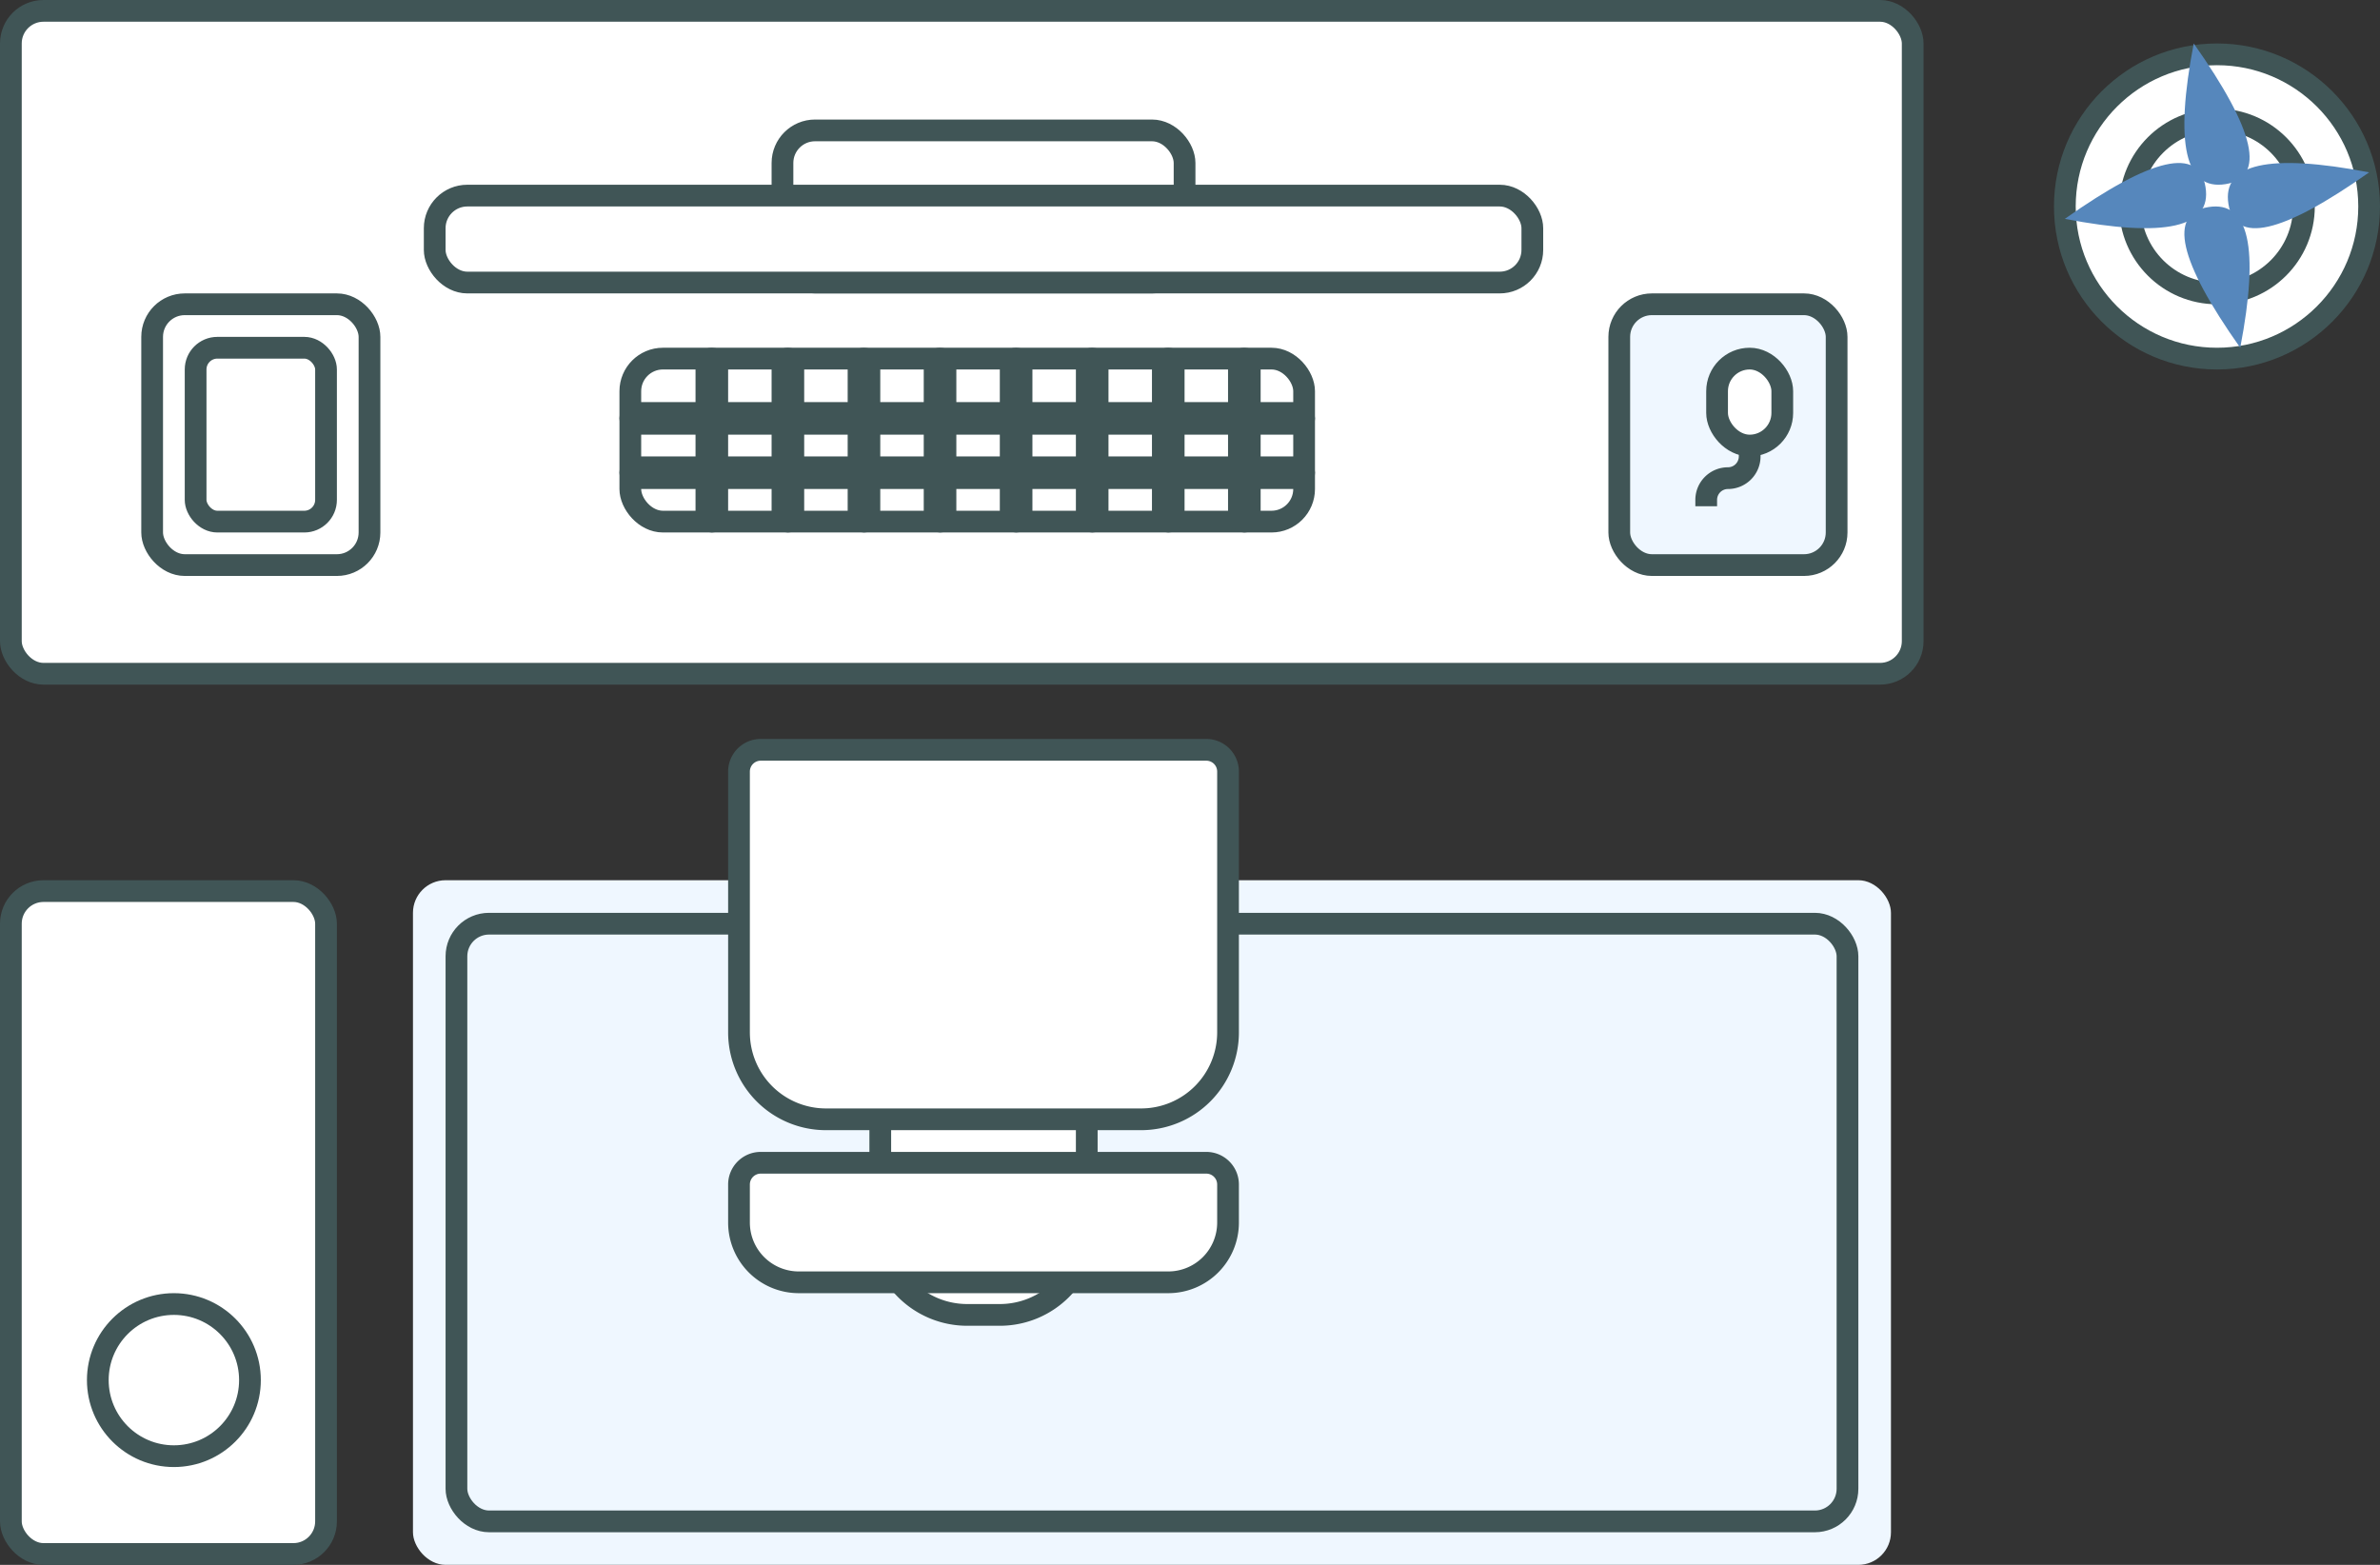
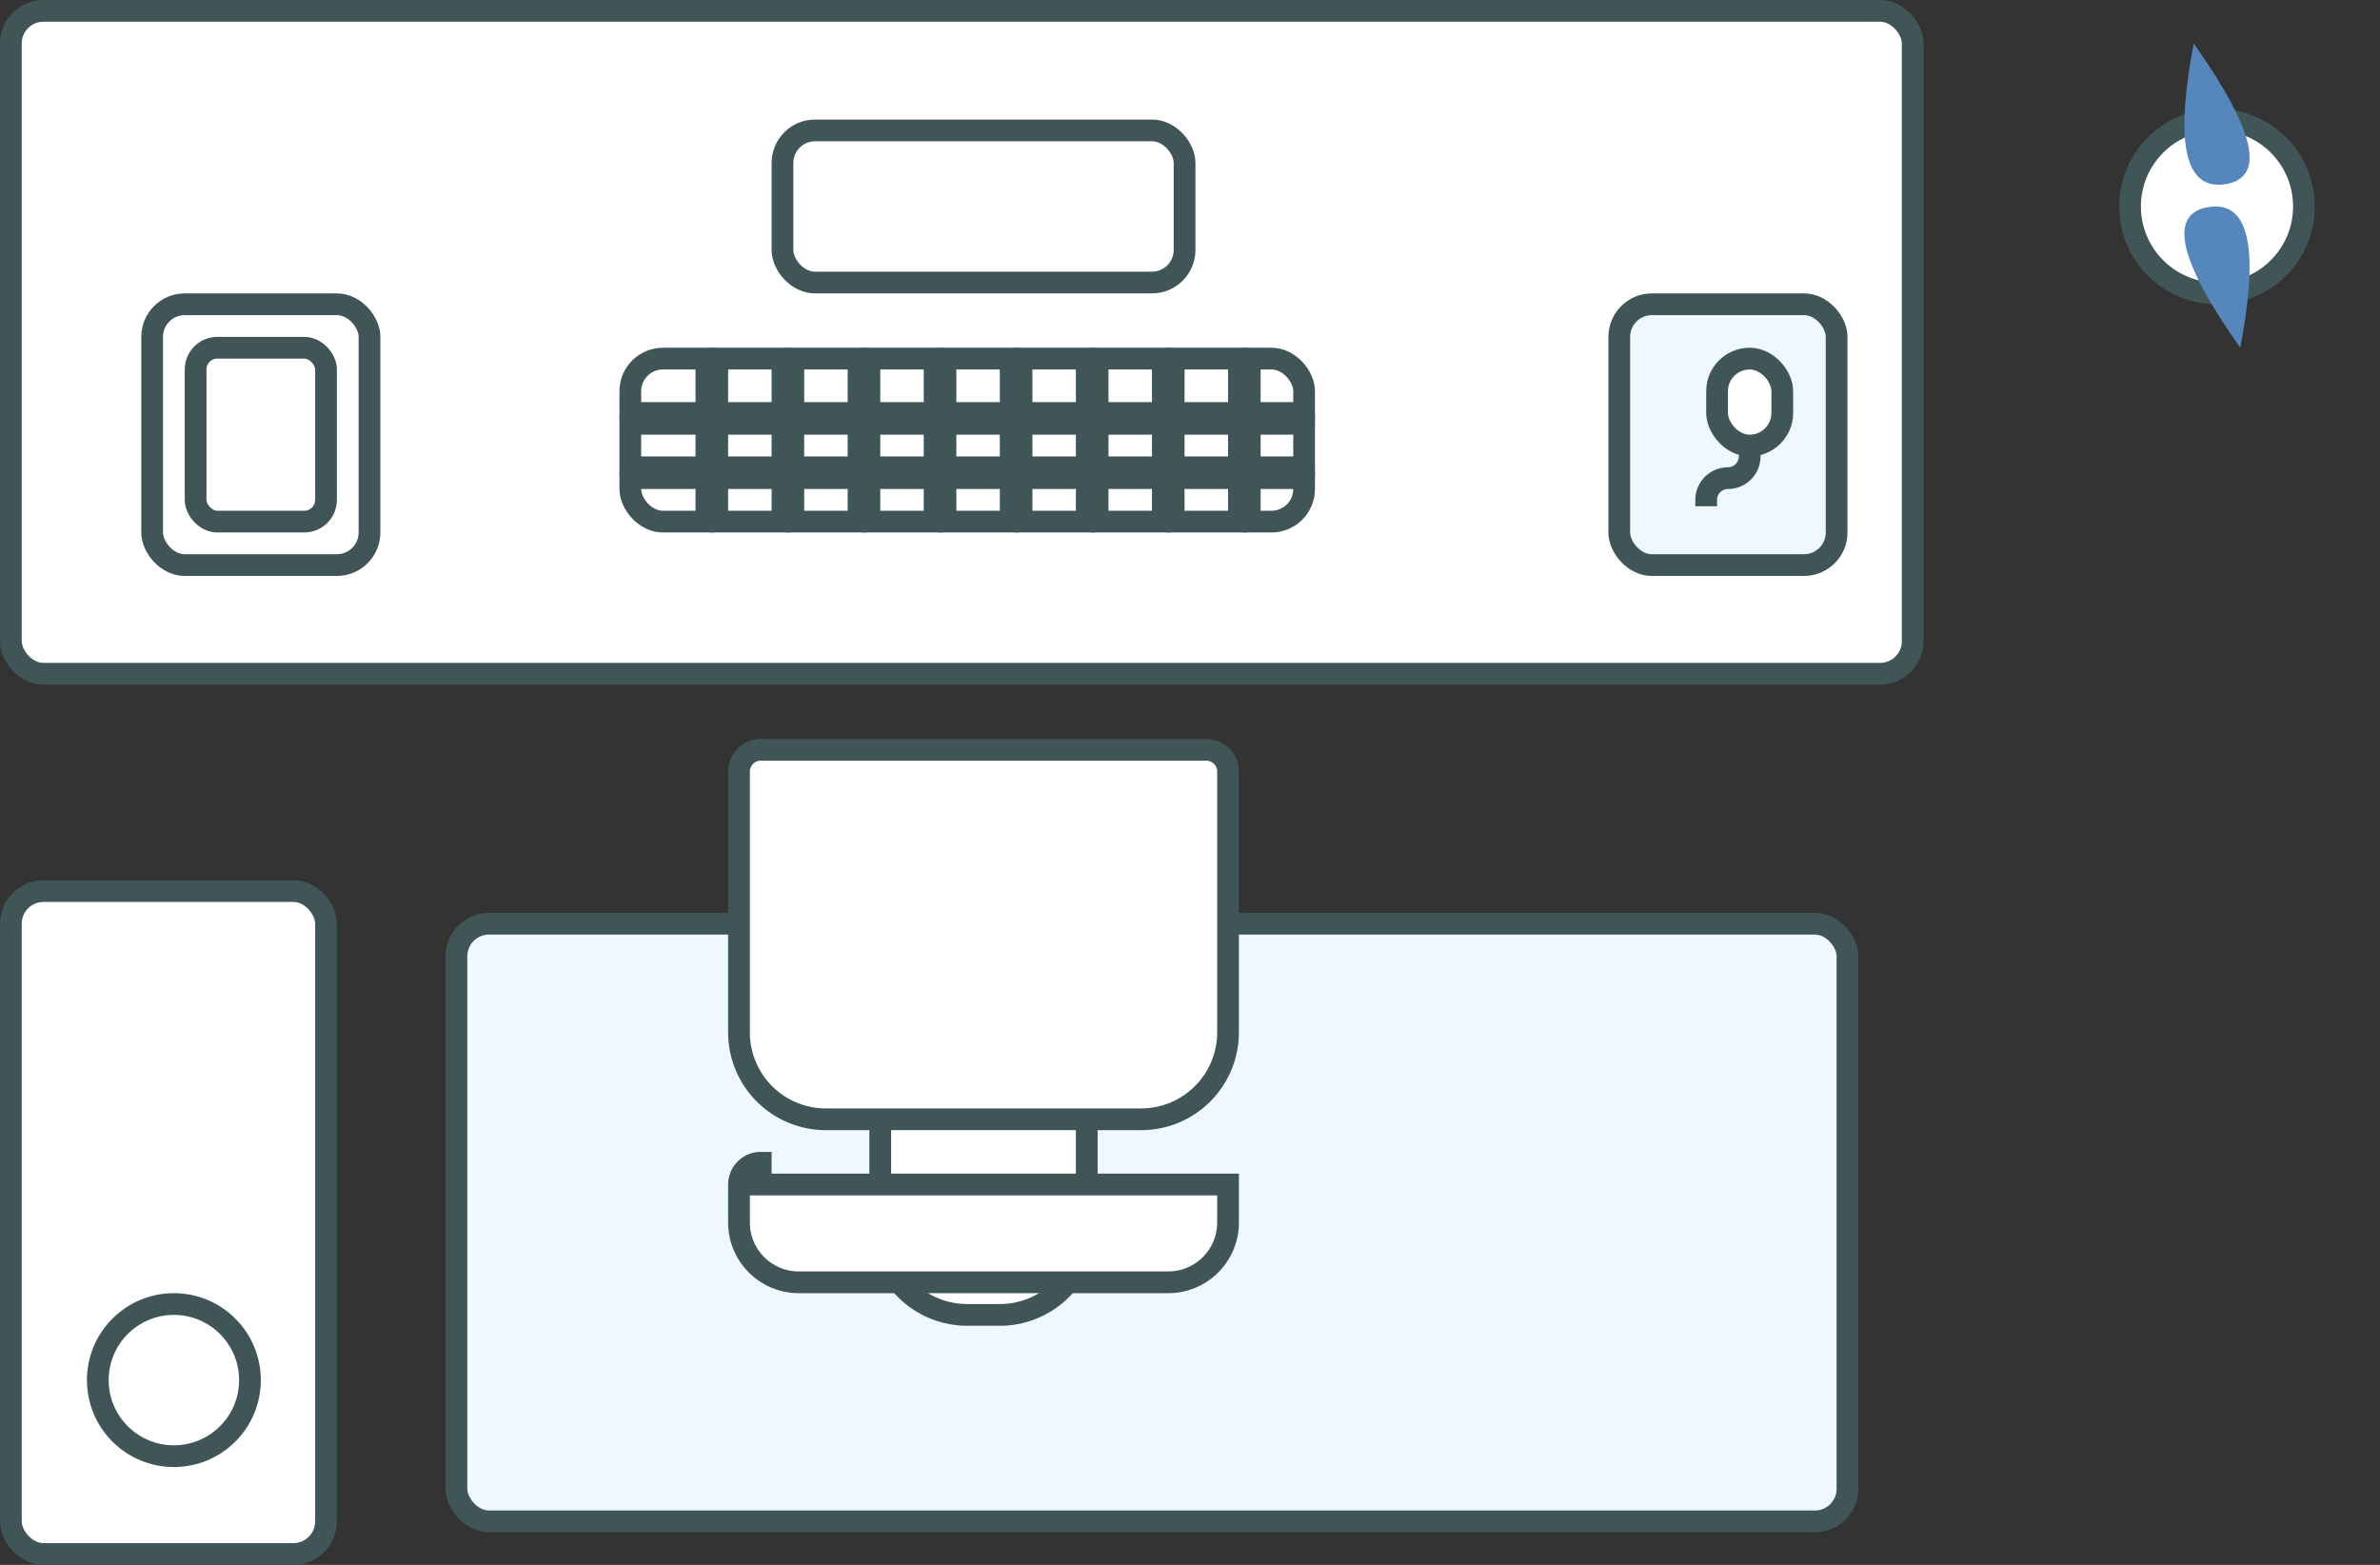
<svg xmlns="http://www.w3.org/2000/svg" width="219" height="144" viewBox="0 0 219 144">
  <rect x="0" y="0" width="219" height="144" fill="#333333" stroke="none" />
  <g fill="none" fill-rule="evenodd">
    <rect width="175" height="61" x="1" y="1" fill="#FFF" stroke="#405556" stroke-width="2" rx="3" />
    <rect width="29" height="61" x="1" y="82" fill="#FFF" stroke="#405556" stroke-width="2" rx="3" />
-     <rect width="136" height="63" x="38" y="81" fill="#EFF7FF" rx="3" />
    <rect width="128" height="55" x="42" y="85" fill="#EFF7FF" stroke="#405556" stroke-width="2" rx="3" />
    <rect width="37" height="14" x="72" y="12" fill="#FFF" stroke="#405556" stroke-width="2" rx="3" />
-     <rect width="101" height="8" x="40" y="18" fill="#FFF" stroke="#405556" stroke-width="2" rx="3" />
    <rect width="62" height="15" x="58" y="33" fill="#FFF" stroke="#405556" stroke-width="2" rx="3" />
    <rect width="62" height="1" x="58" y="38" fill="#FFF" stroke="#405556" stroke-width="2" rx=".5" />
    <rect width="62" height="1" x="58" y="43" fill="#FFF" stroke="#405556" stroke-width="2" rx=".5" />
    <rect width="1" height="15" x="65" y="33" fill="#FFF" stroke="#405556" stroke-width="2" rx=".5" />
    <rect width="1" height="15" x="72" y="33" fill="#FFF" stroke="#405556" stroke-width="2" rx=".5" />
    <rect width="1" height="15" x="79" y="33" fill="#FFF" stroke="#405556" stroke-width="2" rx=".5" />
    <rect width="1" height="15" x="86" y="33" fill="#FFF" stroke="#405556" stroke-width="2" rx=".5" />
    <rect width="1" height="15" x="93" y="33" fill="#FFF" stroke="#405556" stroke-width="2" rx=".5" />
    <rect width="1" height="15" x="100" y="33" fill="#FFF" stroke="#405556" stroke-width="2" rx=".5" />
    <rect width="1" height="15" x="107" y="33" fill="#FFF" stroke="#405556" stroke-width="2" rx=".5" />
    <rect width="1" height="15" x="114" y="33" fill="#FFF" stroke="#405556" stroke-width="2" rx=".5" />
    <g fill="#FFF" stroke="#405556" stroke-width="2" transform="translate(13 27)">
      <rect width="20" height="24" x="1" y="1" rx="3" />
      <rect width="12" height="16" x="5" y="5" rx="2" />
    </g>
    <rect width="20" height="24" x="149" y="28" fill="#EFF7FF" stroke="#405556" stroke-width="2" rx="3" />
    <rect width="6" height="8" x="158" y="33" fill="#FFF" stroke="#405556" stroke-width="2" rx="3" />
    <path stroke="#405556" stroke-width="2" d="M161 40.5V42a2 2 0 0 1-2 2 2 2 0 0 0-2 2v.586" />
    <path fill="#FFF" stroke="#405556" stroke-width="2" d="M83 101a2 2 0 0 0-2 2v10a8 8 0 0 0 8 8h3a8 8 0 0 0 8-8v-10a2 2 0 0 0-2-2H83z" />
    <path fill="#FFF" stroke="#405556" stroke-width="2" d="M70 69a2 2 0 0 0-2 2v24a8 8 0 0 0 8 8h29a8 8 0 0 0 8-8V71a2 2 0 0 0-2-2H70z" />
-     <circle cx="204" cy="19" r="14" fill="#FFF" stroke="#405556" stroke-width="2" />
    <circle cx="204" cy="19" r="8" fill="#FFF" stroke="#405556" stroke-width="2" />
    <circle cx="16" cy="127" r="7" fill="#FFF" stroke="#405556" stroke-width="2" />
-     <path fill="#FFF" stroke="#405556" stroke-width="2" d="M70 107a2 2 0 0 0-2 2v3.5a5.5 5.5 0 0 0 5.5 5.5h34a5.5 5.5 0 0 0 5.5-5.5V109a2 2 0 0 0-2-2H70z" />
+     <path fill="#FFF" stroke="#405556" stroke-width="2" d="M70 107a2 2 0 0 0-2 2v3.5a5.5 5.5 0 0 0 5.5 5.5h34a5.5 5.5 0 0 0 5.5-5.5V109H70z" />
    <g fill="#5687BC">
      <path d="M201.86 4c5.676 8.031 6.651 12.346 2.925 12.945-3.726.6-4.701-3.716-2.925-12.945z" />
-       <path d="M218 15.86c-8.031 5.676-12.346 6.651-12.945 2.925-.6-3.726 3.716-4.701 12.945-2.925z" />
      <path d="M206.14 32c-5.676-8.031-6.651-12.346-2.925-12.945 3.726-.6 4.701 3.716 2.925 12.945z" />
-       <path d="M190 20.14c8.031-5.676 12.346-6.651 12.945-2.925.6 3.726-3.716 4.701-12.945 2.925z" />
    </g>
  </g>
</svg>